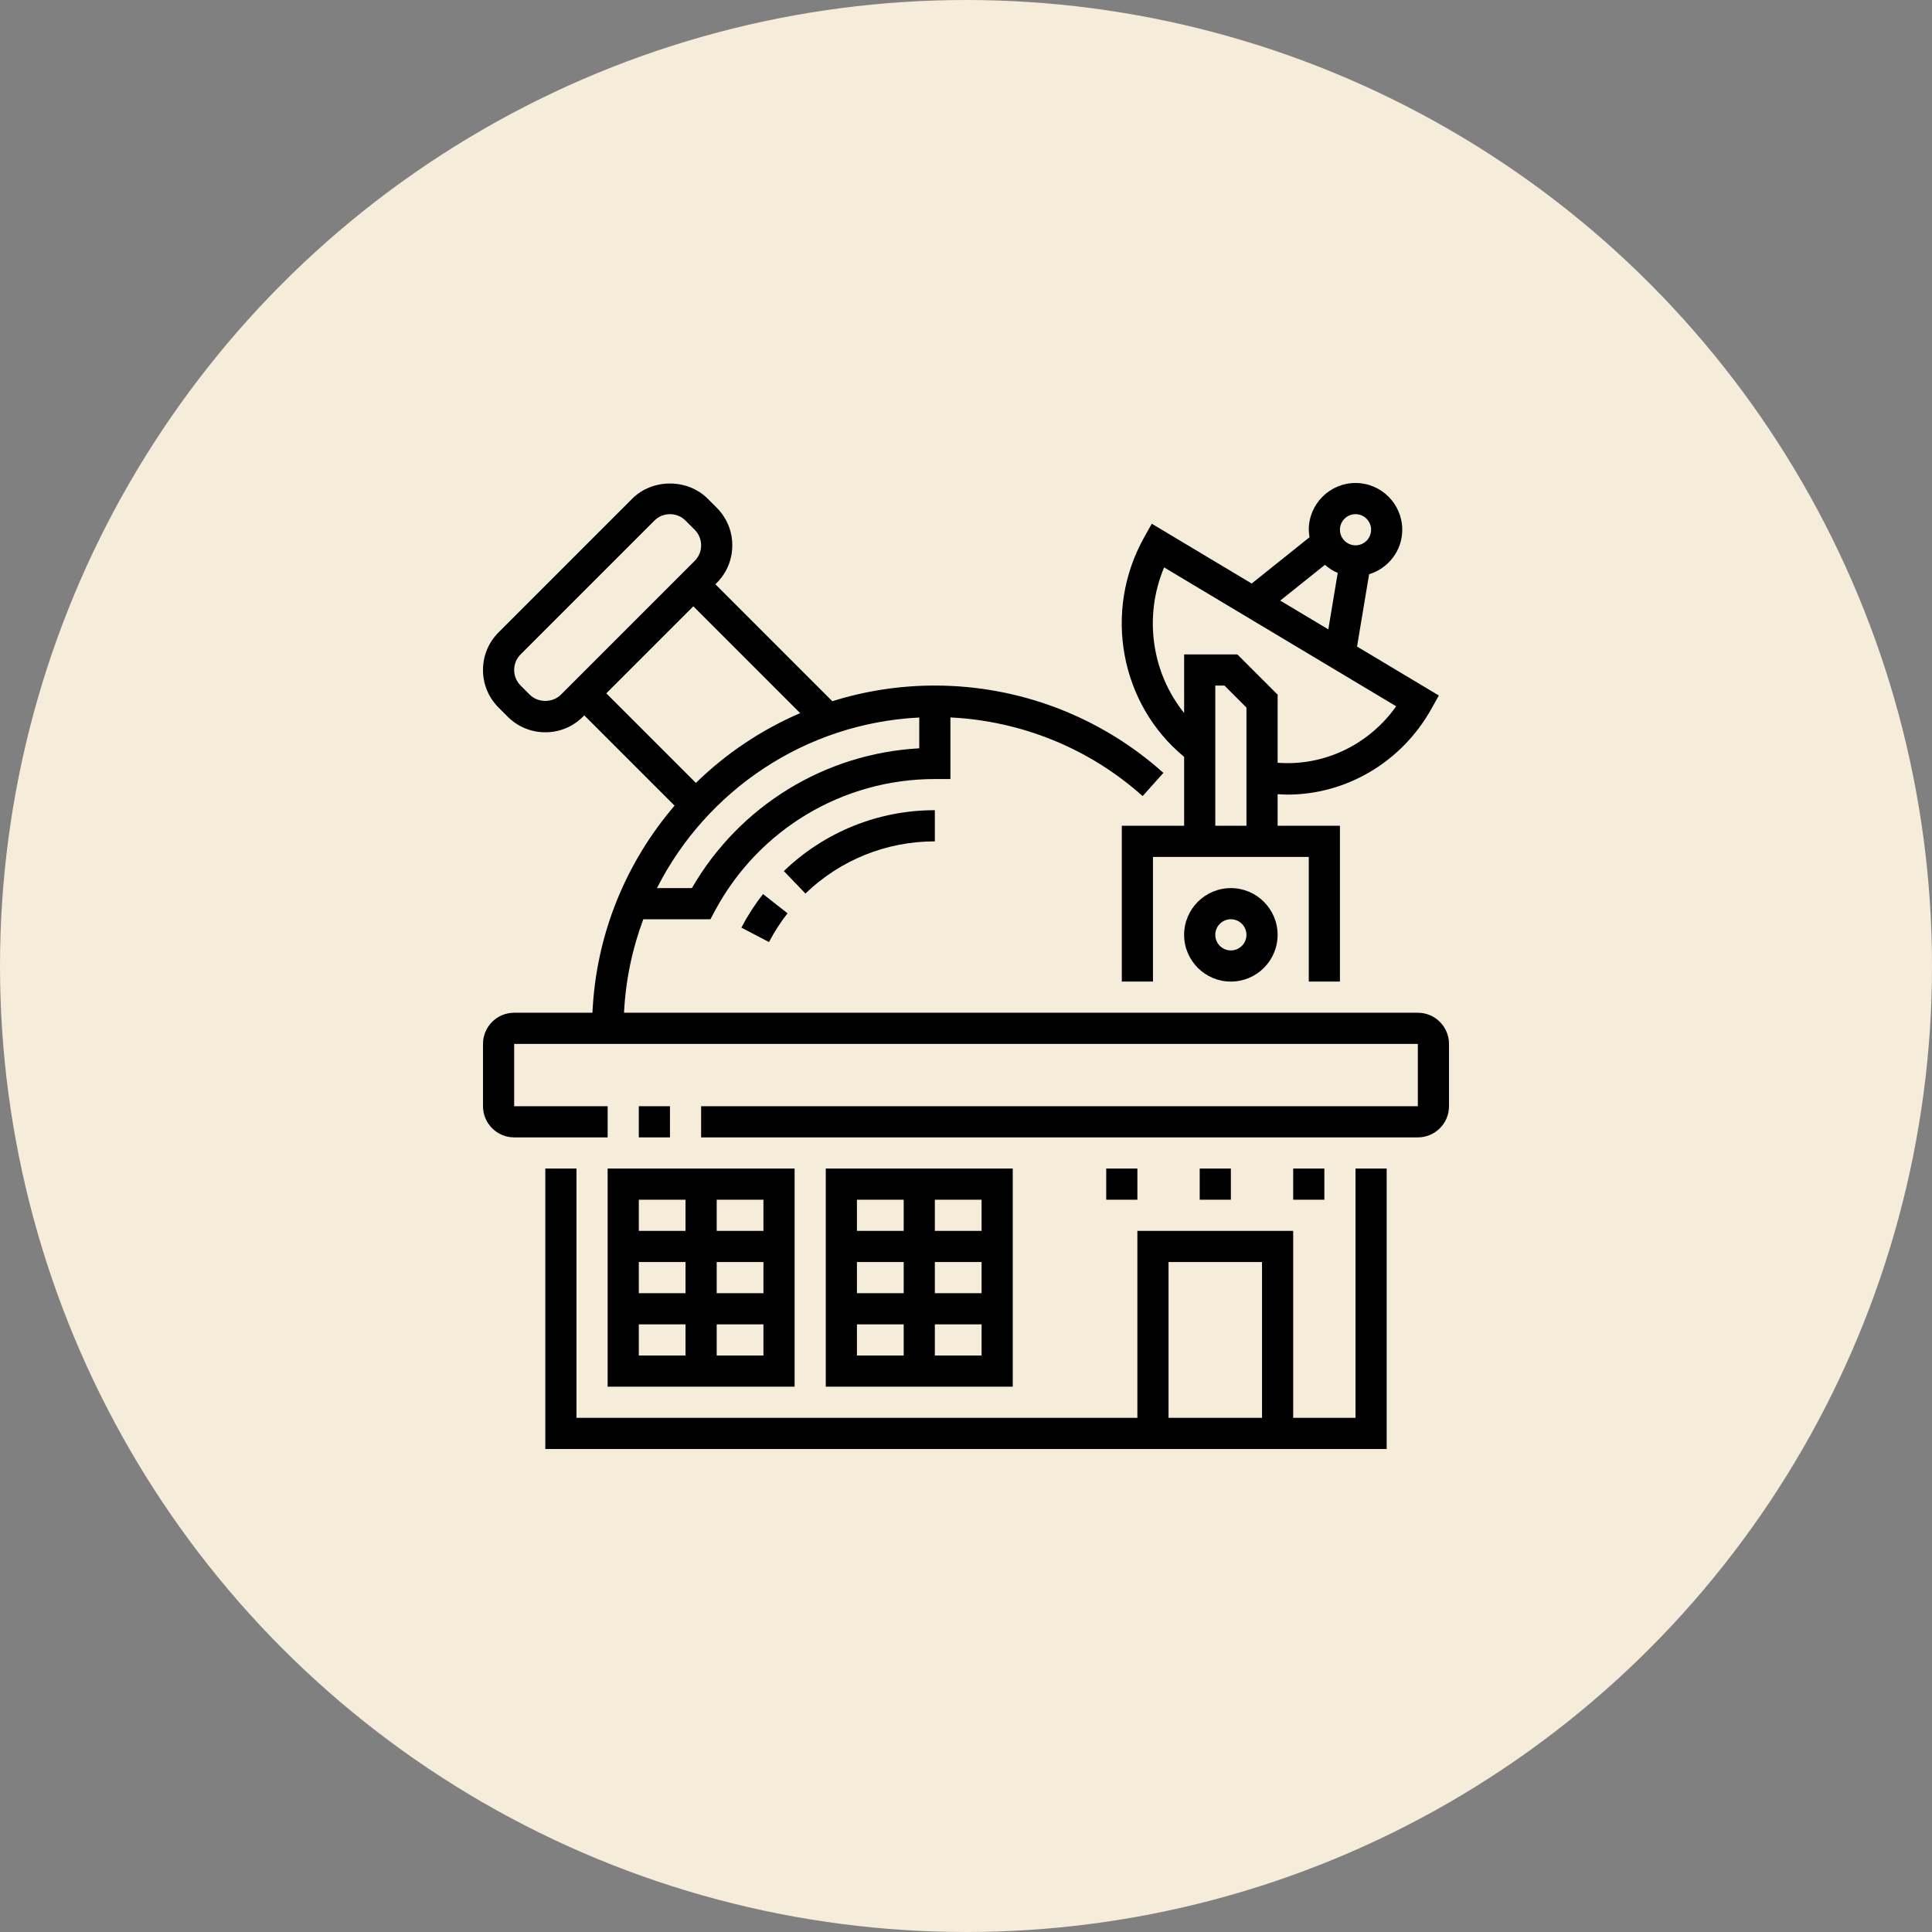
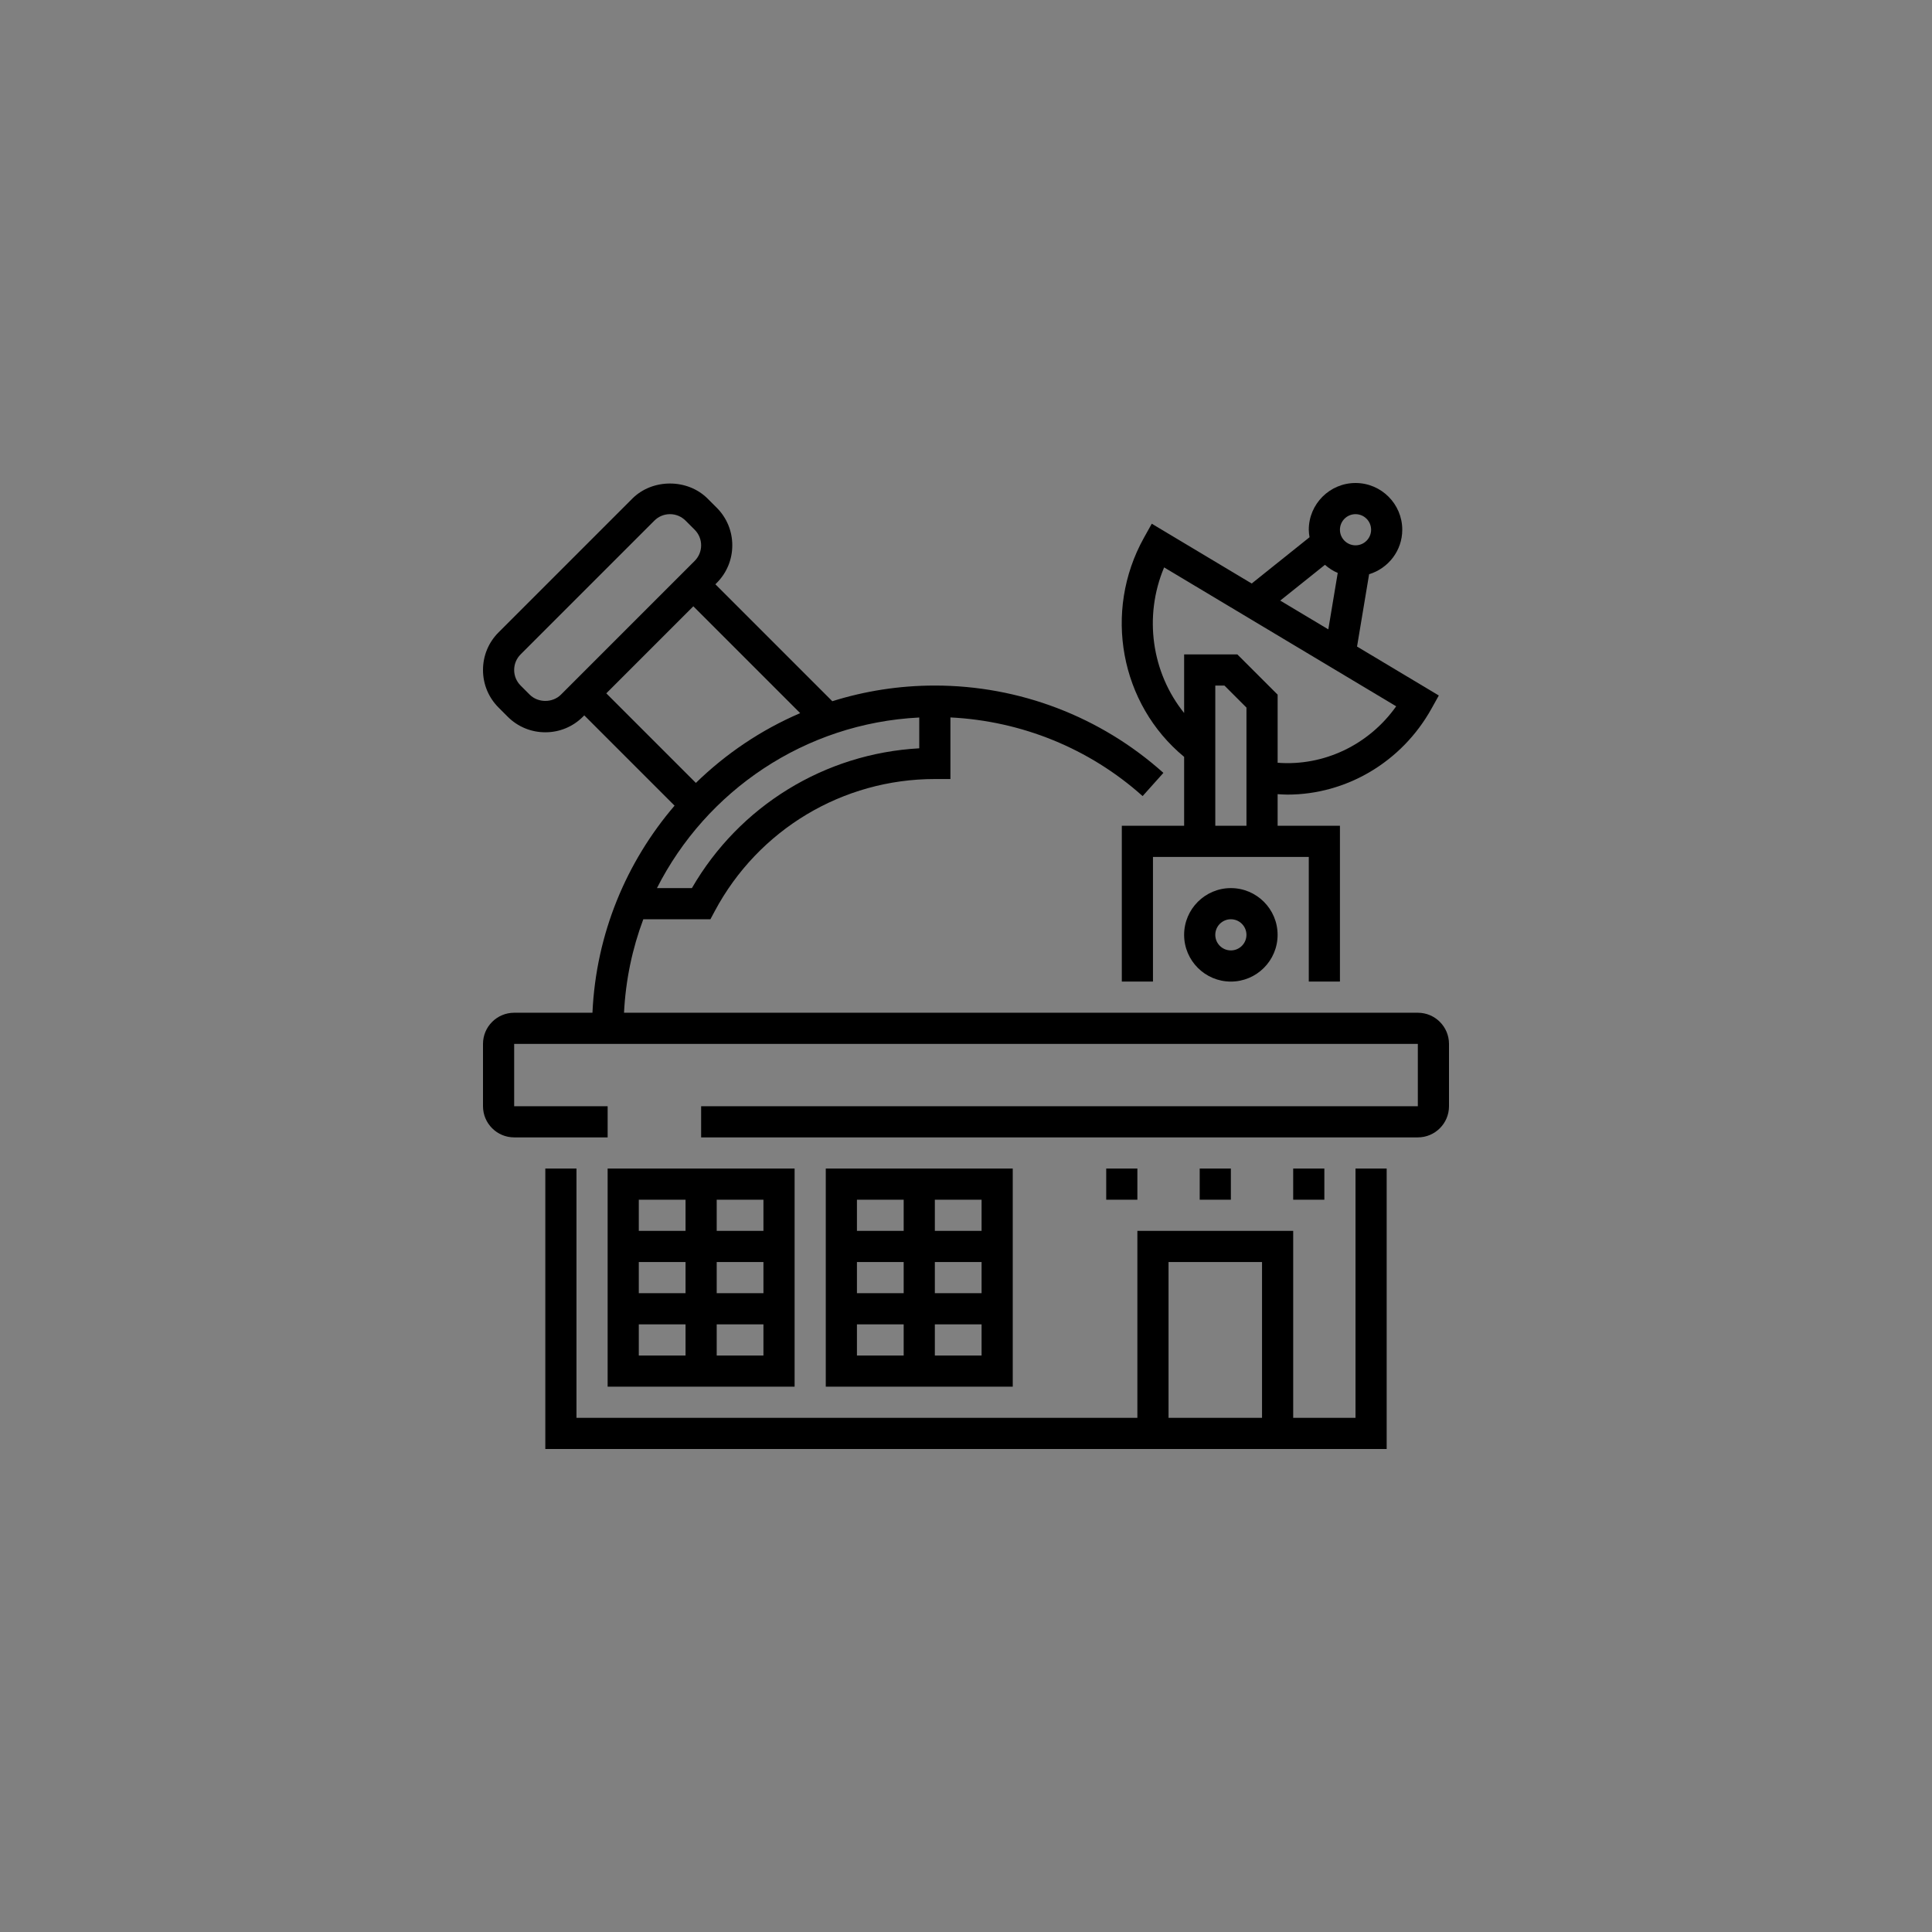
<svg xmlns="http://www.w3.org/2000/svg" width="200" height="200" viewBox="0 0 200 200" fill="none">
  <rect x="0" y="0" width="200" height="200" fill="#808080" stroke="none" />
-   <circle cx="100" cy="100" r="100" fill="#F5ECDA" />
  <g clip-path="url(#clip0_110_891)">
    <path d="M140.322 120.968V146.774H133.871V127.419H117.741V146.774H59.677V120.968H56.451V150H143.548V120.968H140.322ZM130.645 146.774H120.967V130.645H130.645V146.774Z" fill="black" />
-     <path d="M69.355 114.516H66.129V117.742H69.355V114.516Z" fill="black" />
    <path d="M146.774 104.839H64.598C64.768 101.448 65.455 98.2 66.595 95.161H73.542L73.997 94.31C78.502 85.881 87.229 80.645 96.774 80.645H98.387V74.268C105.752 74.635 112.768 77.473 118.284 82.411L120.435 80.008C113.924 74.177 105.521 70.968 96.774 70.968C93.079 70.968 89.514 71.537 86.161 72.59L74.055 60.484L74.194 60.345C75.234 59.306 75.806 57.923 75.806 56.452C75.806 54.981 75.234 53.597 74.194 52.558L73.248 51.613C71.169 49.534 67.54 49.534 65.461 51.613L51.613 65.461C50.573 66.5 50 67.884 50 69.355C50 70.826 50.573 72.21 51.613 73.248L52.558 74.194C53.597 75.234 54.981 75.806 56.452 75.806C57.923 75.806 59.306 75.234 60.345 74.194L60.484 74.055L69.831 83.402C64.84 89.226 61.698 96.674 61.331 104.839H53.226C51.447 104.839 50 106.285 50 108.065V114.516C50 116.295 51.447 117.742 53.226 117.742H62.903V114.516H53.226V108.065H146.774V114.516H72.581V117.742H146.774C148.553 117.742 150 116.295 150 114.516V108.065C150 106.285 148.553 104.839 146.774 104.839ZM58.065 71.913C57.202 72.773 55.702 72.773 54.839 71.913L53.894 70.968C53.463 70.535 53.226 69.965 53.226 69.355C53.226 68.745 53.463 68.174 53.894 67.742L67.742 53.894C68.174 53.463 68.745 53.226 69.355 53.226C69.965 53.226 70.535 53.463 70.968 53.894L71.913 54.839C72.344 55.271 72.581 55.842 72.581 56.452C72.581 57.061 72.344 57.632 71.913 58.065L58.065 71.913ZM62.764 71.774L71.774 62.764L82.834 73.824C78.793 75.556 75.142 78.021 72.037 81.047L62.764 71.774ZM95.161 74.276V77.465C85.384 78.003 76.545 83.423 71.626 91.936H68.007C73.1 81.884 83.287 74.866 95.161 74.276Z" fill="black" />
    <path d="M127.419 91.936C124.751 91.936 122.58 94.106 122.58 96.774C122.58 99.442 124.751 101.613 127.419 101.613C130.087 101.613 132.257 99.442 132.257 96.774C132.257 94.106 130.087 91.936 127.419 91.936ZM127.419 98.387C126.528 98.387 125.806 97.665 125.806 96.774C125.806 95.884 126.528 95.161 127.419 95.161C128.309 95.161 129.032 95.884 129.032 96.774C129.032 97.665 128.309 98.387 127.419 98.387Z" fill="black" />
    <path d="M140.481 66.931L141.73 59.444C143.709 58.839 145.162 57.014 145.162 54.839C145.162 52.171 142.991 50 140.323 50C137.655 50 135.485 52.171 135.485 54.839C135.485 55.103 135.522 55.36 135.564 55.613L129.575 60.405L119.231 54.215L118.42 55.668C114.159 63.319 115.978 72.908 122.581 78.35V85.484H116.13V101.613H119.355V88.71H135.485V101.613H138.71V85.484H132.259V82.211C132.599 82.232 132.939 82.257 133.278 82.257C139.341 82.257 145.094 78.913 148.185 73.363L148.946 71.997L140.481 66.931ZM140.323 53.226C141.214 53.226 141.936 53.948 141.936 54.839C141.936 55.729 141.214 56.452 140.323 56.452C139.433 56.452 138.71 55.729 138.71 54.839C138.71 53.948 139.433 53.226 140.323 53.226ZM137.159 58.469C137.552 58.813 137.991 59.106 138.481 59.308L137.507 65.152L132.53 62.173L137.159 58.469ZM129.033 85.484H125.807V70.968H126.752L129.033 73.248V85.484ZM132.26 78.96V71.911L128.088 67.742H122.581V73.81C119.228 69.648 118.37 63.827 120.509 58.737L144.533 73.116C141.697 77.119 137.031 79.331 132.26 78.96Z" fill="black" />
-     <path d="M78.986 92.553C78.138 93.637 77.385 94.805 76.746 96.027L79.606 97.521C80.153 96.474 80.798 95.471 81.525 94.543L78.986 92.553Z" fill="black" />
-     <path d="M81.143 90.173L83.376 92.497C87.001 89.014 91.76 87.097 96.775 87.097V83.871C90.923 83.871 85.372 86.11 81.143 90.173Z" fill="black" />
    <path d="M137.097 120.968H133.871V124.194H137.097V120.968Z" fill="black" />
    <path d="M127.419 120.968H124.193V124.194H127.419V120.968Z" fill="black" />
    <path d="M117.741 120.968H114.516V124.194H117.741V120.968Z" fill="black" />
    <path d="M62.902 120.968V143.548H82.257V120.968H62.902ZM70.967 140.323H66.128V137.097H70.967V140.323ZM70.967 133.871H66.128V130.645H70.967V133.871ZM70.967 127.419H66.128V124.194H70.967V127.419ZM79.031 140.323H74.193V137.097H79.031V140.323ZM79.031 133.871H74.193V130.645H79.031V133.871ZM79.031 127.419H74.193V124.194H79.031V127.419Z" fill="black" />
    <path d="M85.484 120.968V143.548H104.839V120.968H85.484ZM93.549 140.323H88.71V137.097H93.549V140.323ZM93.549 133.871H88.71V130.645H93.549V133.871ZM93.549 127.419H88.71V124.194H93.549V127.419ZM101.613 140.323H96.775V137.097H101.613V140.323ZM101.613 133.871H96.775V130.645H101.613V133.871ZM101.613 127.419H96.775V124.194H101.613V127.419Z" fill="black" />
  </g>
  <defs>
    <clipPath id="clip0_110_891">
      <rect width="100" height="100" fill="white" transform="translate(50 50)" />
    </clipPath>
  </defs>
</svg>